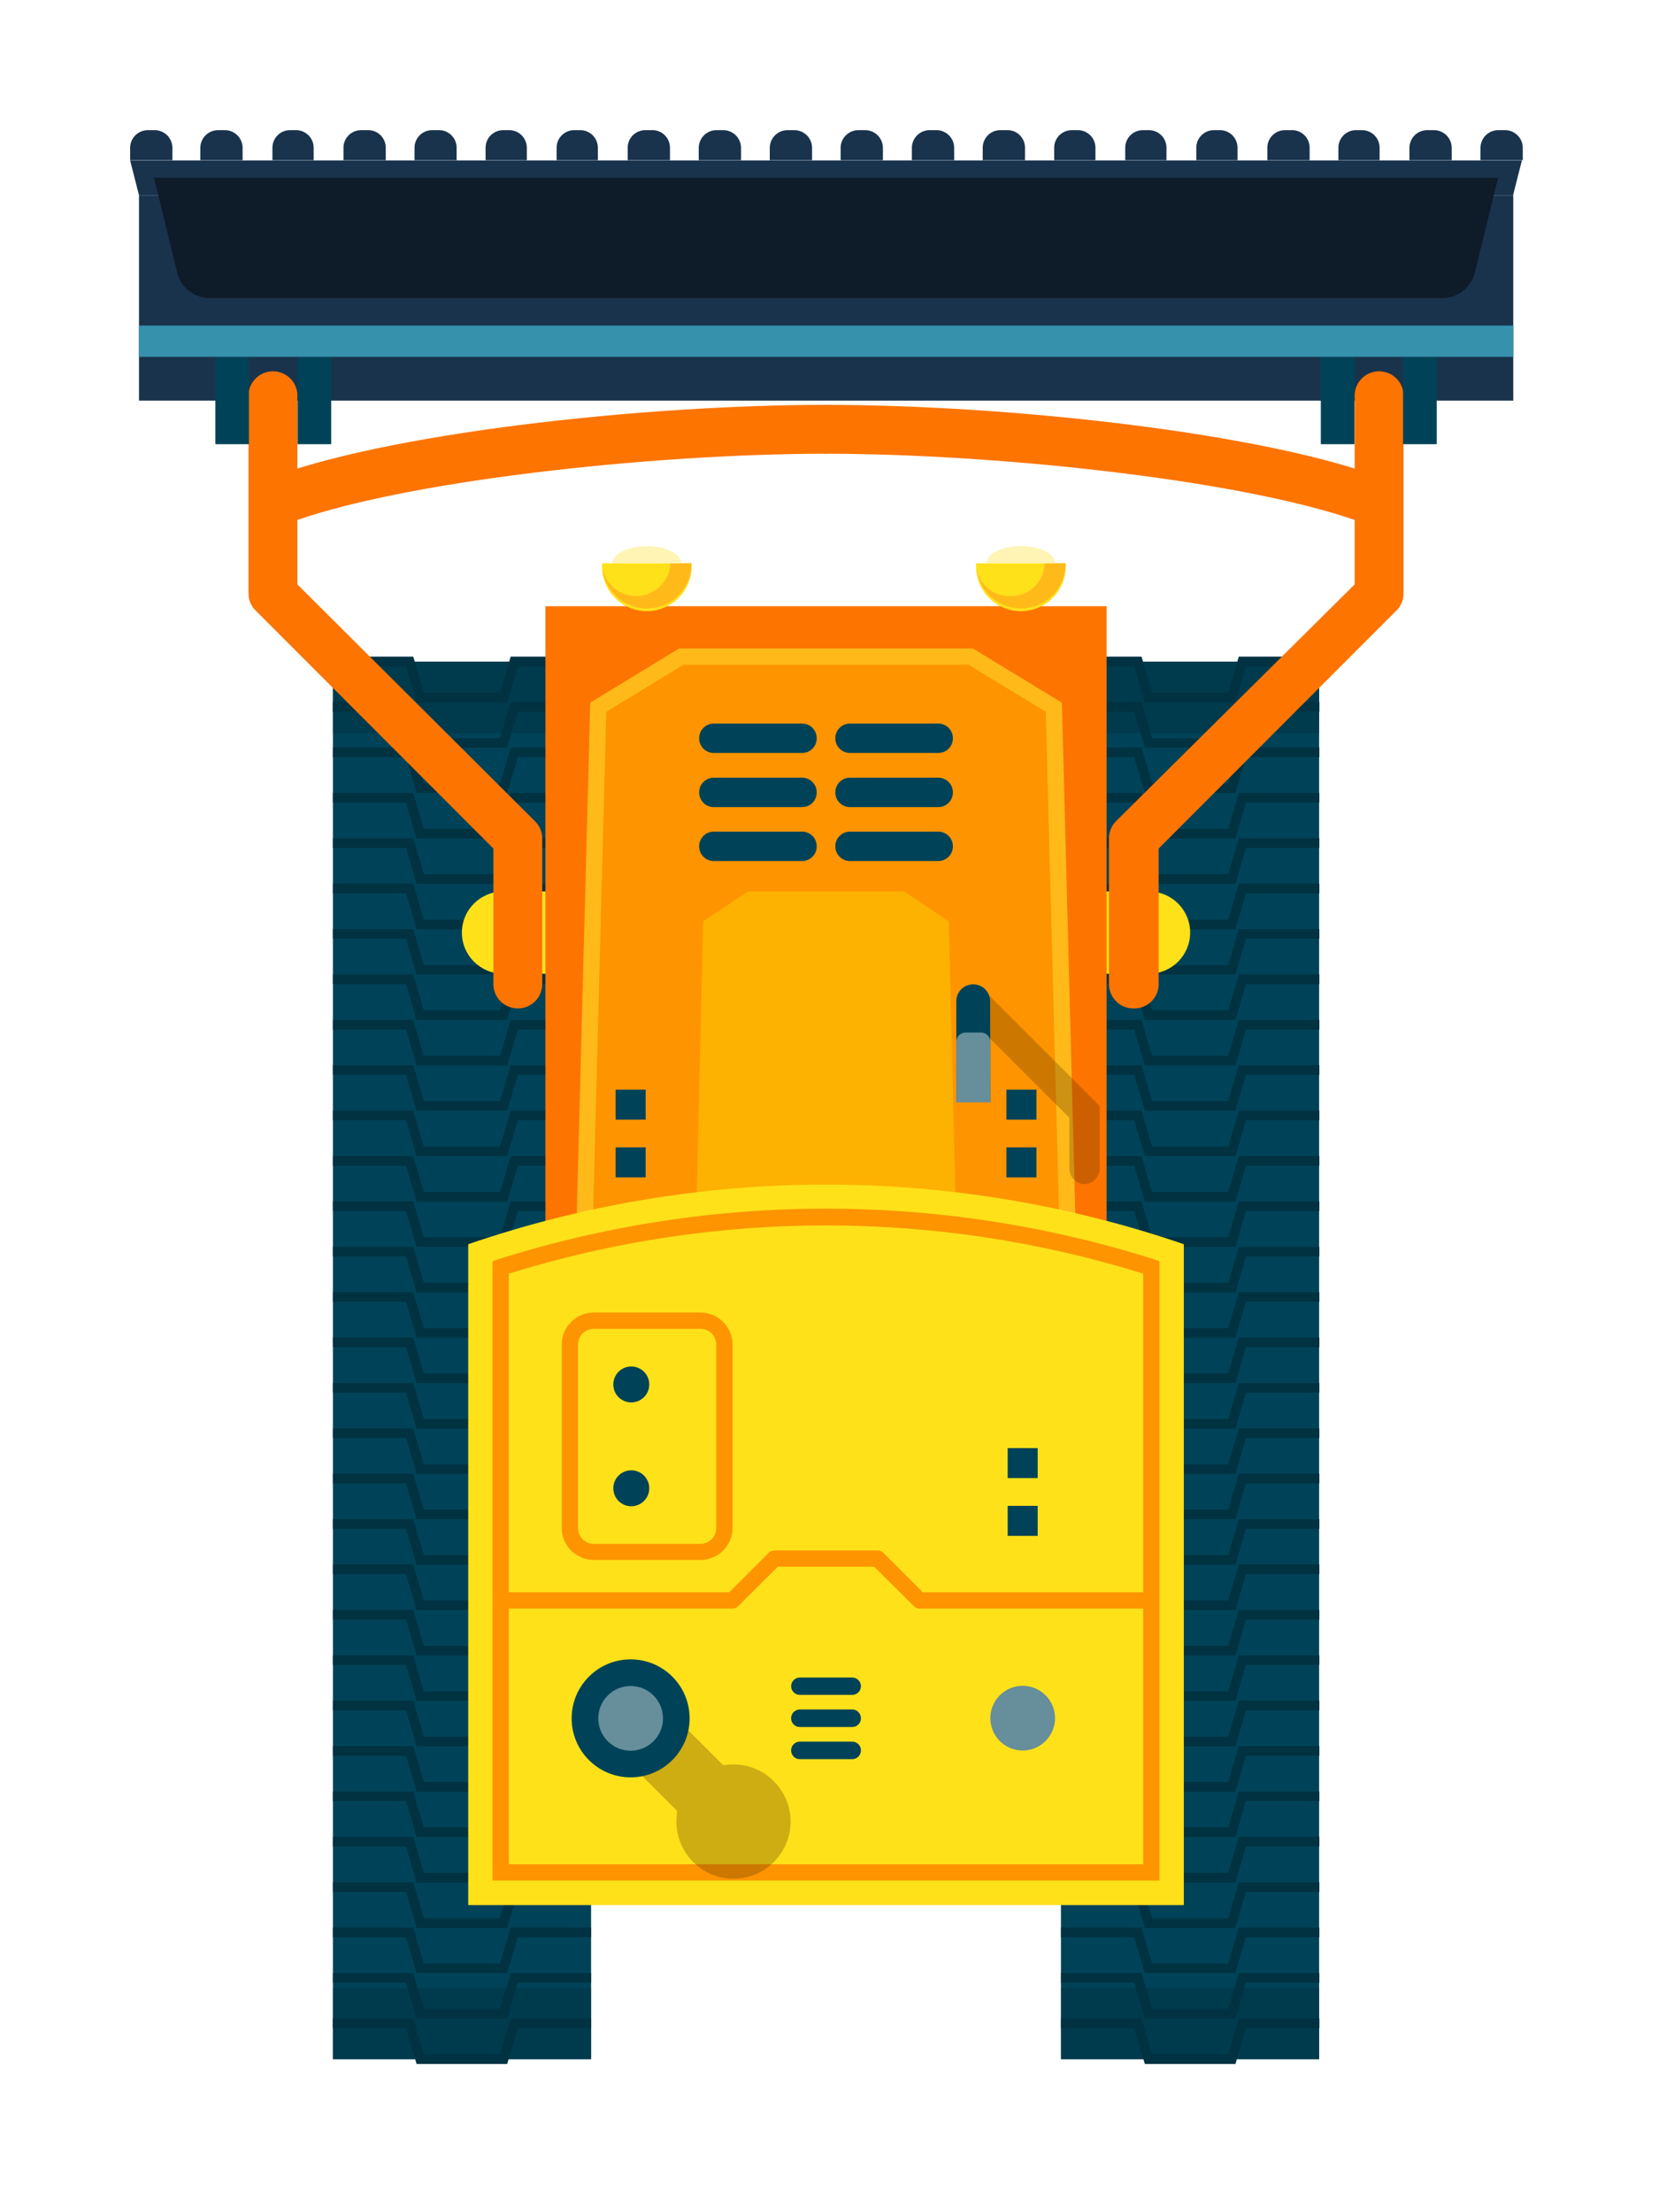
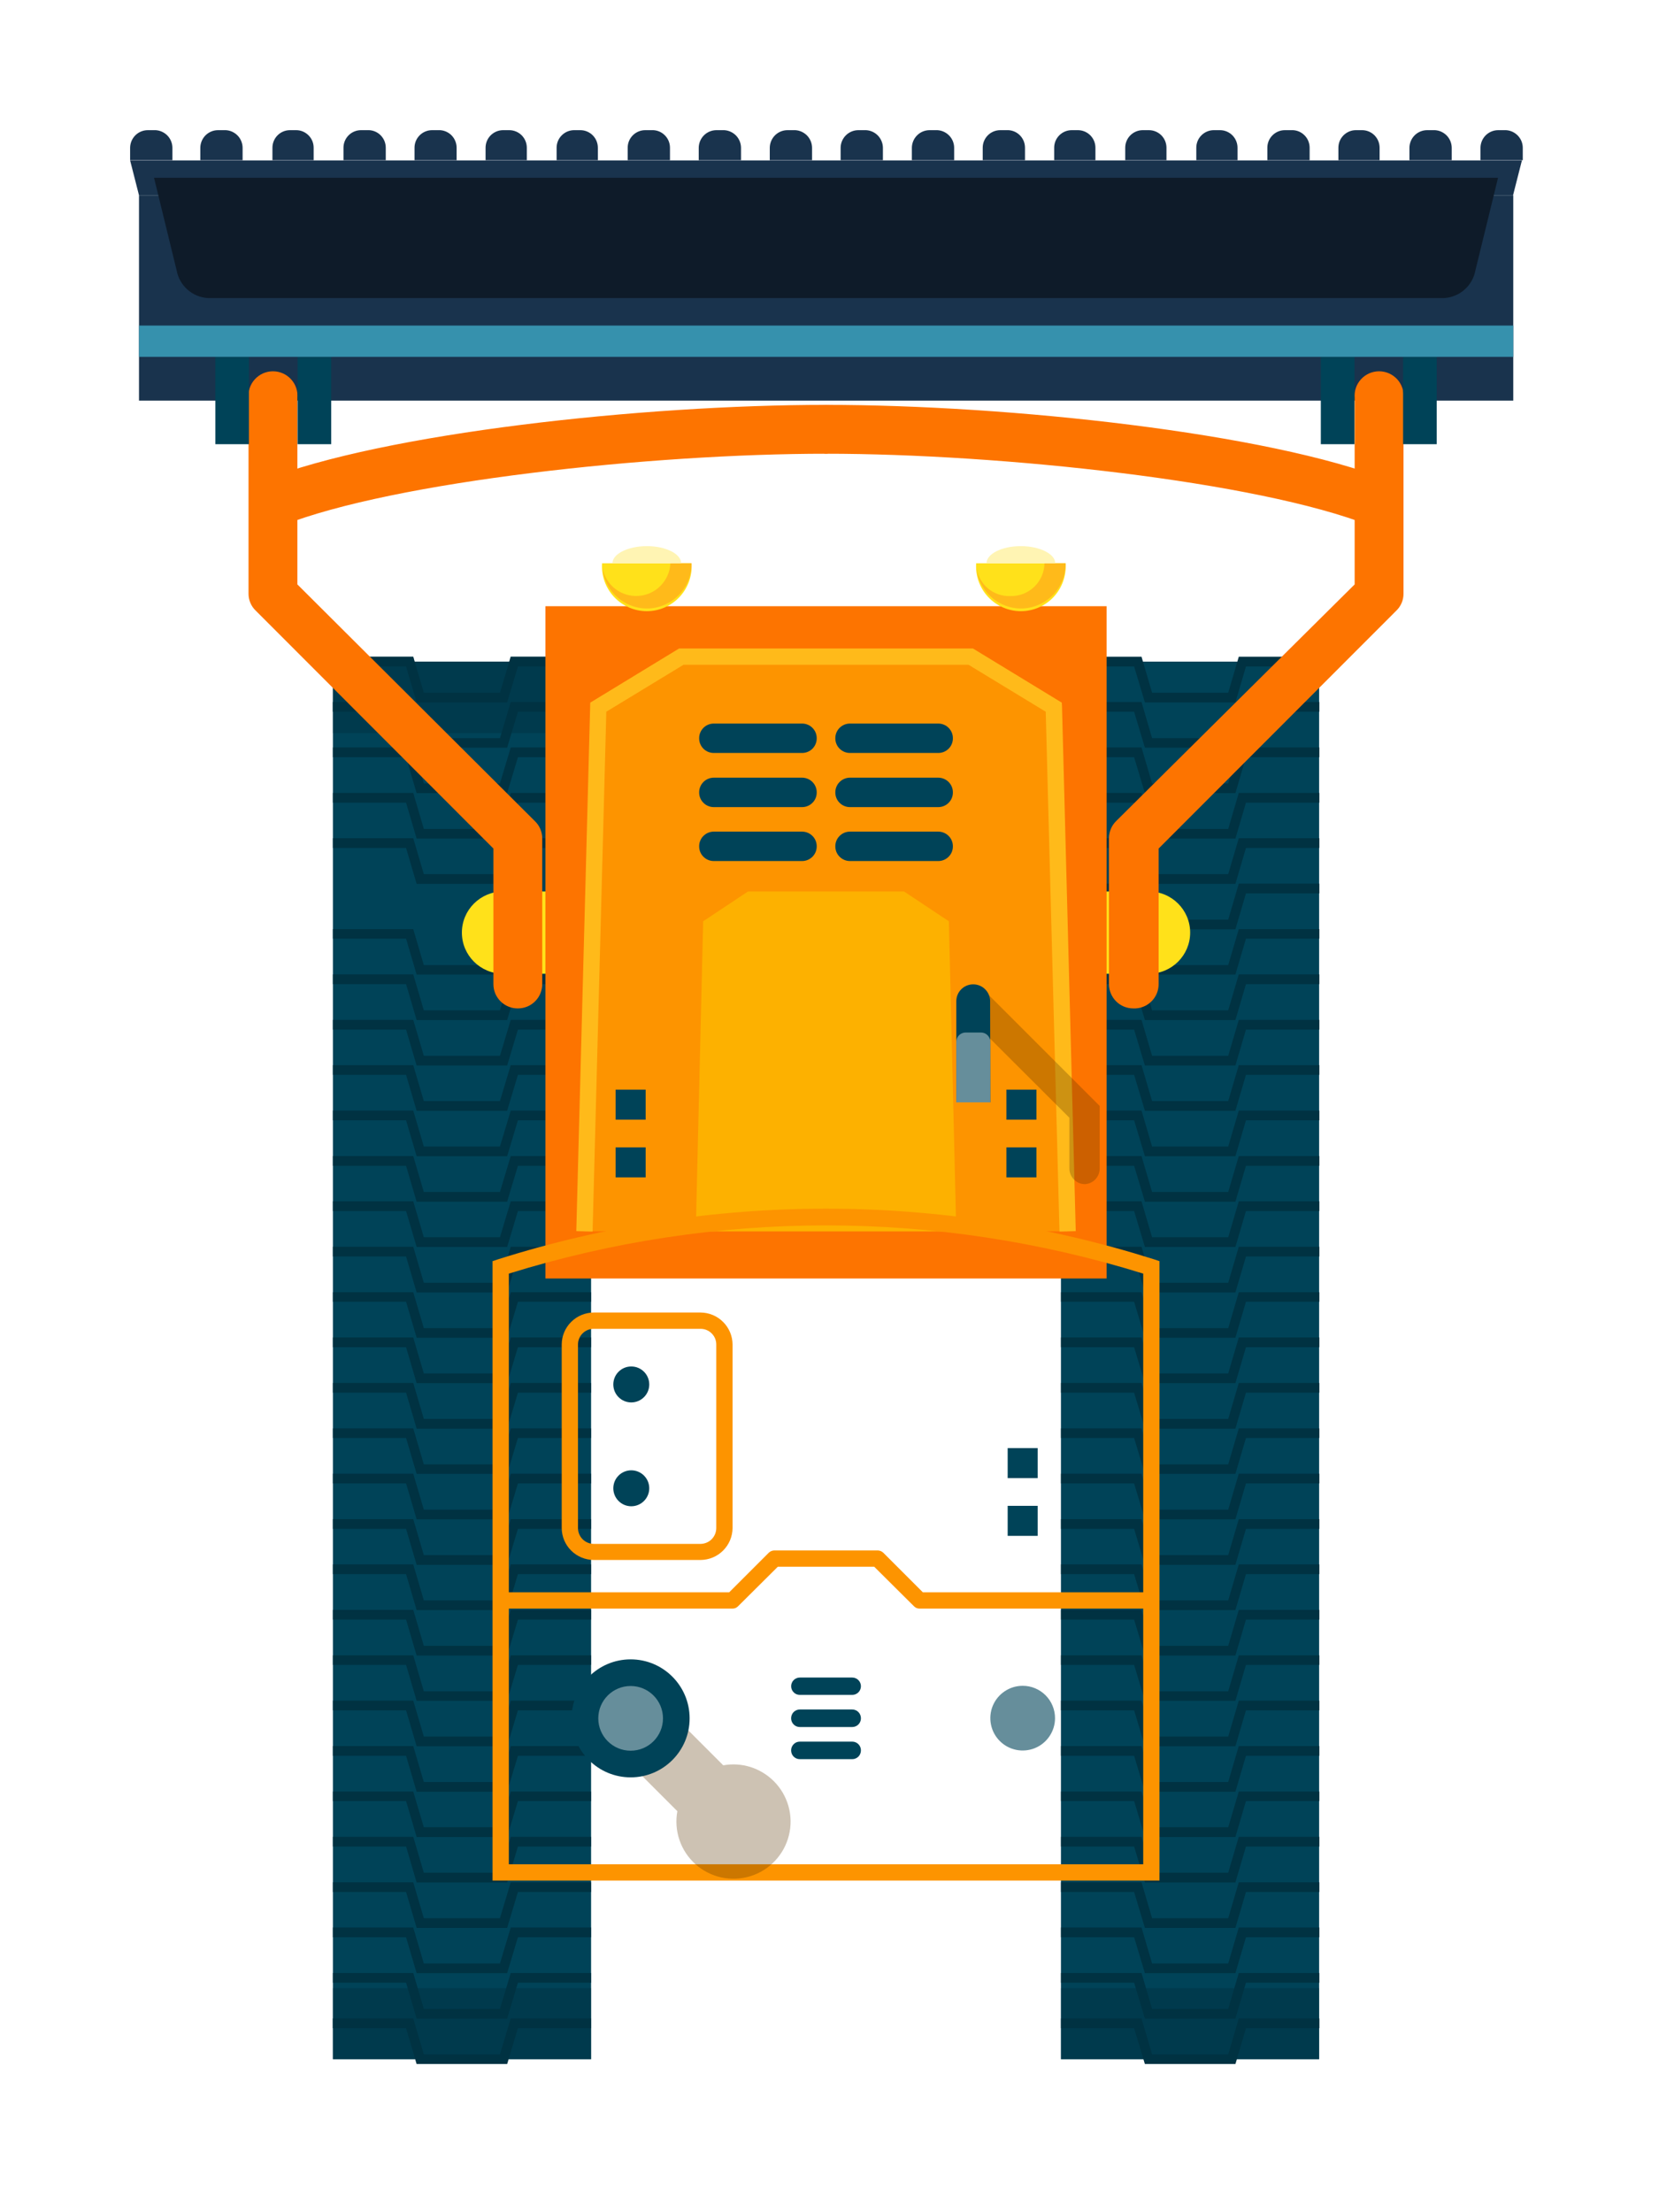
<svg xmlns="http://www.w3.org/2000/svg" width="51" height="68" viewBox="0 0 51 68" fill="none">
  <g filter="url(#filter0_d_30_4234)">
    <path d="M15.171 18.337H7.234V61.298H15.171V18.337Z" fill="#004358" />
    <path d="M12.59 19.591H9.808L9.483 18.486H7.234V18.187H9.704L10.029 19.292H12.369L12.701 18.187H15.171V18.486H12.922L12.59 19.591Z" fill="#003242" />
    <path d="M12.59 20.983H9.808L9.483 19.877H7.234V19.578H9.704L10.029 20.69H12.369L12.701 19.578H15.171V19.877H12.922L12.59 20.983Z" fill="#003242" />
    <path d="M12.59 22.38H9.808L9.483 21.275H7.234V20.976H9.704L10.029 22.081H12.369L12.701 20.976H15.171V21.275H12.922L12.59 22.38Z" fill="#003242" />
    <path d="M12.59 23.778H9.808L9.483 22.673H7.234V22.373H9.704L10.029 23.479H12.369L12.701 22.373H15.171V22.673H12.922L12.59 23.778Z" fill="#003242" />
    <path d="M12.59 25.169H9.808L9.483 24.064H7.234V23.765H9.704L10.029 24.87H12.369L12.701 23.765H15.171V24.064H12.922L12.59 25.169Z" fill="#003242" />
-     <path d="M12.59 26.567H9.808L9.483 25.461H7.234V25.162H9.704L10.029 26.267H12.369L12.701 25.162H15.171V25.461H12.922L12.59 26.567Z" fill="#003242" />
    <path d="M12.59 27.957H9.808L9.483 26.852H7.234V26.56H9.704L10.029 27.665H12.369L12.701 26.56H15.171V26.852H12.922L12.59 27.957Z" fill="#003242" />
    <path d="M12.59 29.355H9.808L9.483 28.25H7.234V27.951H9.704L10.029 29.056H12.369L12.701 27.951H15.171V28.25H12.922L12.59 29.355Z" fill="#003242" />
    <path d="M12.59 30.753H9.808L9.483 29.648H7.234V29.349H9.704L10.029 30.454H12.369L12.701 29.349H15.171V29.648H12.922L12.59 30.753Z" fill="#003242" />
    <path d="M12.59 32.144H9.808L9.483 31.039H7.234V30.74H9.704L10.029 31.845H12.369L12.701 30.74H15.171V31.039H12.922L12.59 32.144Z" fill="#003242" />
    <path d="M12.59 33.541H9.808L9.483 32.436H7.234V32.137H9.704L10.029 33.242H12.369L12.701 32.137H15.171V32.436H12.922L12.59 33.541Z" fill="#003242" />
    <path d="M12.59 34.939H9.808L9.483 33.834H7.234V33.535H9.704L10.029 34.64H12.369L12.701 33.535H15.171V33.834H12.922L12.59 34.939Z" fill="#003242" />
    <path d="M12.59 36.33H9.808L9.483 35.225H7.234V34.926H9.704L10.029 36.031H12.369L12.701 34.926H15.171V35.225H12.922L12.59 36.33Z" fill="#003242" />
    <path d="M12.59 37.728H9.808L9.483 36.623H7.234V36.324H9.704L10.029 37.429H12.369L12.701 36.324H15.171V36.623H12.922L12.59 37.728Z" fill="#003242" />
    <path d="M12.59 39.119H9.808L9.483 38.014H7.234V37.721H9.704L10.029 38.826H12.369L12.701 37.721H15.171V38.014H12.922L12.59 39.119Z" fill="#003242" />
    <path d="M12.59 40.516H9.808L9.483 39.411H7.234V39.112H9.704L10.029 40.217H12.369L12.701 39.112H15.171V39.411H12.922L12.59 40.516Z" fill="#003242" />
    <path d="M12.59 41.914H9.808L9.483 40.809H7.234V40.51H9.704L10.029 41.615H12.369L12.701 40.51H15.171V40.809H12.922L12.59 41.914Z" fill="#003242" />
    <path d="M12.59 43.305H9.808L9.483 42.2H7.234V41.907H9.704L10.029 43.013H12.369L12.701 41.907H15.171V42.2H12.922L12.59 43.305Z" fill="#003242" />
    <path d="M12.59 44.703H9.808L9.483 43.598H7.234V43.299H9.704L10.029 44.404H12.369L12.701 43.299H15.171V43.598H12.922L12.59 44.703Z" fill="#003242" />
    <path d="M12.59 46.1H9.808L9.483 44.995H7.234V44.696H9.704L10.029 45.801H12.369L12.701 44.696H15.171V44.995H12.922L12.59 46.1Z" fill="#003242" />
    <path d="M12.59 47.492H9.808L9.483 46.386H7.234V46.087H9.704L10.029 47.193H12.369L12.701 46.087H15.171V46.386H12.922L12.59 47.492Z" fill="#003242" />
    <path d="M12.59 48.889H9.808L9.483 47.784H7.234V47.485H9.704L10.029 48.59H12.369L12.701 47.485H15.171V47.784H12.922L12.59 48.889Z" fill="#003242" />
    <path d="M12.59 50.28H9.808L9.483 49.175H7.234V48.883H9.704L10.029 49.988H12.369L12.701 48.883H15.171V49.175H12.922L12.59 50.28Z" fill="#003242" />
    <path d="M12.59 51.678H9.808L9.483 50.573H7.234V50.274H9.704L10.029 51.379H12.369L12.701 50.274H15.171V50.573H12.922L12.59 51.678Z" fill="#003242" />
    <path d="M12.59 53.075H9.808L9.483 51.97H7.234V51.671H9.704L10.029 52.776H12.369L12.701 51.671H15.171V51.97H12.922L12.59 53.075Z" fill="#003242" />
    <path d="M12.59 54.467H9.808L9.483 53.361H7.234V53.069H9.704L10.029 54.167H12.369L12.701 53.069H15.171V53.361H12.922L12.59 54.467Z" fill="#003242" />
    <path d="M12.59 55.864H9.808L9.483 54.759H7.234V54.46H9.704L10.029 55.565H12.369L12.701 54.46H15.171V54.759H12.922L12.59 55.864Z" fill="#003242" />
    <path d="M12.59 57.262H9.808L9.483 56.157H7.234V55.858H9.704L10.029 56.963H12.369L12.701 55.858H15.171V56.157H12.922L12.59 57.262Z" fill="#003242" />
    <path d="M12.59 58.653H9.808L9.483 57.548H7.234V57.249H9.704L10.029 58.354H12.369L12.701 57.249H15.171V57.548H12.922L12.59 58.653Z" fill="#003242" />
    <path d="M12.59 60.05H9.808L9.483 58.945H7.234V58.646H9.704L10.029 59.751H12.369L12.701 58.646H15.171V58.945H12.922L12.59 60.05Z" fill="#003242" />
    <path d="M12.59 61.442H9.808L9.483 60.343H7.234V60.044H9.704L10.029 61.149H12.369L12.701 60.044H15.171V60.343H12.922L12.59 61.442Z" fill="#003242" />
    <path d="M37.552 18.337H29.615V61.298H37.552V18.337Z" fill="#004358" />
    <path d="M34.978 19.591H32.196L31.864 18.486H29.615V18.187H32.092L32.417 19.292H34.757L35.082 18.187H37.559V18.486H35.303L34.978 19.591Z" fill="#003242" />
    <path d="M34.978 20.983H32.196L31.864 19.877H29.615V19.578H32.092L32.417 20.69H34.757L35.082 19.578H37.559V19.877H35.303L34.978 20.983Z" fill="#003242" />
    <path d="M34.978 22.38H32.196L31.864 21.275H29.615V20.976H32.092L32.417 22.081H34.757L35.082 20.976H37.559V21.275H35.303L34.978 22.38Z" fill="#003242" />
    <path d="M34.978 23.778H32.196L31.864 22.673H29.615V22.373H32.092L32.417 23.479H34.757L35.082 22.373H37.559V22.673H35.303L34.978 23.778Z" fill="#003242" />
    <path d="M34.978 25.169H32.196L31.864 24.064H29.615V23.765H32.092L32.417 24.87H34.757L35.082 23.765H37.559V24.064H35.303L34.978 25.169Z" fill="#003242" />
    <path d="M34.978 26.567H32.196L31.864 25.461H29.615V25.162H32.092L32.417 26.267H34.757L35.082 25.162H37.559V25.461H35.303L34.978 26.567Z" fill="#003242" />
    <path d="M34.978 27.957H32.196L31.864 26.852H29.615V26.56H32.092L32.417 27.665H34.757L35.082 26.56H37.559V26.852H35.303L34.978 27.957Z" fill="#003242" />
    <path d="M34.978 29.355H32.196L31.864 28.25H29.615V27.951H32.092L32.417 29.056H34.757L35.082 27.951H37.559V28.25H35.303L34.978 29.355Z" fill="#003242" />
    <path d="M34.978 30.753H32.196L31.864 29.648H29.615V29.349H32.092L32.417 30.454H34.757L35.082 29.349H37.559V29.648H35.303L34.978 30.753Z" fill="#003242" />
    <path d="M34.978 32.144H32.196L31.864 31.039H29.615V30.74H32.092L32.417 31.845H34.757L35.082 30.74H37.559V31.039H35.303L34.978 32.144Z" fill="#003242" />
    <path d="M34.978 33.541H32.196L31.864 32.436H29.615V32.137H32.092L32.417 33.242H34.757L35.082 32.137H37.559V32.436H35.303L34.978 33.541Z" fill="#003242" />
    <path d="M34.978 34.939H32.196L31.864 33.834H29.615V33.535H32.092L32.417 34.64H34.757L35.082 33.535H37.559V33.834H35.303L34.978 34.939Z" fill="#003242" />
    <path d="M34.978 36.33H32.196L31.864 35.225H29.615V34.926H32.092L32.417 36.031H34.757L35.082 34.926H37.559V35.225H35.303L34.978 36.33Z" fill="#003242" />
    <path d="M34.978 37.728H32.196L31.864 36.623H29.615V36.324H32.092L32.417 37.429H34.757L35.082 36.324H37.559V36.623H35.303L34.978 37.728Z" fill="#003242" />
    <path d="M34.978 39.119H32.196L31.864 38.014H29.615V37.721H32.092L32.417 38.826H34.757L35.082 37.721H37.559V38.014H35.303L34.978 39.119Z" fill="#003242" />
    <path d="M34.978 40.516H32.196L31.864 39.411H29.615V39.112H32.092L32.417 40.217H34.757L35.082 39.112H37.559V39.411H35.303L34.978 40.516Z" fill="#003242" />
    <path d="M34.978 41.914H32.196L31.864 40.809H29.615V40.51H32.092L32.417 41.615H34.757L35.082 40.51H37.559V40.809H35.303L34.978 41.914Z" fill="#003242" />
    <path d="M34.978 43.305H32.196L31.864 42.2H29.615V41.907H32.092L32.417 43.013H34.757L35.082 41.907H37.559V42.2H35.303L34.978 43.305Z" fill="#003242" />
    <path d="M34.978 44.703H32.196L31.864 43.598H29.615V43.299H32.092L32.417 44.404H34.757L35.082 43.299H37.559V43.598H35.303L34.978 44.703Z" fill="#003242" />
    <path d="M34.978 46.1H32.196L31.864 44.995H29.615V44.696H32.092L32.417 45.801H34.757L35.082 44.696H37.559V44.995H35.303L34.978 46.1Z" fill="#003242" />
    <path d="M34.978 47.492H32.196L31.864 46.386H29.615V46.087H32.092L32.417 47.193H34.757L35.082 46.087H37.559V46.386H35.303L34.978 47.492Z" fill="#003242" />
    <path d="M34.978 48.889H32.196L31.864 47.784H29.615V47.485H32.092L32.417 48.59H34.757L35.082 47.485H37.559V47.784H35.303L34.978 48.889Z" fill="#003242" />
    <path d="M34.978 50.28H32.196L31.864 49.175H29.615V48.883H32.092L32.417 49.988H34.757L35.082 48.883H37.559V49.175H35.303L34.978 50.28Z" fill="#003242" />
    <path d="M34.978 51.678H32.196L31.864 50.573H29.615V50.274H32.092L32.417 51.379H34.757L35.082 50.274H37.559V50.573H35.303L34.978 51.678Z" fill="#003242" />
    <path d="M34.978 53.075H32.196L31.864 51.97H29.615V51.671H32.092L32.417 52.776H34.757L35.082 51.671H37.559V51.97H35.303L34.978 53.075Z" fill="#003242" />
    <path d="M34.978 54.467H32.196L31.864 53.361H29.615V53.069H32.092L32.417 54.167H34.757L35.082 53.069H37.559V53.361H35.303L34.978 54.467Z" fill="#003242" />
    <path d="M34.978 55.864H32.196L31.864 54.759H29.615V54.46H32.092L32.417 55.565H34.757L35.082 54.46H37.559V54.759H35.303L34.978 55.864Z" fill="#003242" />
    <path d="M34.978 57.262H32.196L31.864 56.157H29.615V55.858H32.092L32.417 56.963H34.757L35.082 55.858H37.559V56.157H35.303L34.978 57.262Z" fill="#003242" />
    <path d="M34.978 58.653H32.196L31.864 57.548H29.615V57.249H32.092L32.417 58.354H34.757L35.082 57.249H37.559V57.548H35.303L34.978 58.653Z" fill="#003242" />
    <path d="M34.978 60.05H32.196L31.864 58.945H29.615V58.646H32.092L32.417 59.751H34.757L35.082 58.646H37.559V58.945H35.303L34.978 60.05Z" fill="#003242" />
    <path d="M34.978 61.442H32.196L31.864 60.343H29.615V60.044H32.092L32.417 61.149H34.757L35.082 60.044H37.559V60.343H35.303L34.978 61.442Z" fill="#003242" />
    <g style="mix-blend-mode:multiply" opacity="0.5">
-       <path d="M37.552 20.534V19.877H37.559V19.578H37.552V18.486H37.559V18.187H35.082L35.043 18.337H32.131L32.092 18.187H29.615V18.337V20.534H37.552Z" fill="#003242" />
-     </g>
+       </g>
    <g style="mix-blend-mode:multiply" opacity="0.5">
      <path d="M37.552 59.114H29.615V61.292H32.15L32.196 61.441H34.978L35.023 61.292H37.552V60.343H37.559V60.044H37.552V59.114Z" fill="#003242" />
    </g>
    <g style="mix-blend-mode:multiply" opacity="0.5">
      <path d="M7.234 20.534V19.877H7.227V19.578H7.234V18.486H7.227V18.187H9.704L9.743 18.337H12.655L12.694 18.187H15.171V18.337V20.534H7.234Z" fill="#003242" />
    </g>
    <g style="mix-blend-mode:multiply" opacity="0.5">
      <path d="M7.234 59.114H15.171V61.292H12.636L12.59 61.441H9.808L9.763 61.292H7.234V60.343H7.227V60.044H7.234V59.114Z" fill="#003242" />
    </g>
    <path d="M32.319 25.403H12.467C11.767 25.403 11.199 25.969 11.199 26.667C11.199 27.366 11.767 27.931 12.467 27.931H32.319C33.019 27.931 33.587 27.366 33.587 26.667C33.587 25.969 33.019 25.403 32.319 25.403Z" fill="#FFE11A" />
    <path d="M31.019 16.634H13.767V37.299H31.019V16.634Z" fill="#FD7400" />
    <path d="M29.823 35.849L29.394 19.734L26.846 18.187H22.393H17.94L15.392 19.734L14.963 35.849H29.823Z" fill="#FD9400" />
    <path d="M26.397 35.849L26.17 26.319L24.792 25.403H22.393H19.994L18.616 26.319L18.389 35.849H26.397Z" fill="#FDB100" />
    <path d="M15.217 35.855L14.716 35.843L15.145 19.598L17.875 17.934H26.911L29.641 19.598L29.648 19.728L30.07 35.843L29.57 35.855L29.147 19.877L26.774 18.434H18.012L15.639 19.877L15.217 35.855Z" fill="#FFBA1A" />
-     <path d="M33.392 56.559H11.394V36.245C18.523 33.801 26.263 33.801 33.392 36.245V56.559Z" fill="#FFE11A" />
    <path d="M32.644 55.806H12.142V36.766L12.317 36.707C18.875 34.634 25.912 34.634 32.469 36.707L32.644 36.766V55.806ZM12.642 55.305H32.144V37.149C25.794 35.173 18.993 35.173 12.642 37.149V55.305Z" fill="#FD9400" />
    <path d="M18.259 15.314C18.272 15.502 18.246 15.692 18.183 15.87C18.119 16.048 18.02 16.211 17.891 16.349C17.762 16.487 17.606 16.597 17.433 16.672C17.26 16.748 17.073 16.787 16.884 16.787C16.695 16.787 16.508 16.748 16.335 16.672C16.162 16.597 16.006 16.487 15.877 16.349C15.748 16.211 15.649 16.048 15.585 15.87C15.522 15.692 15.496 15.502 15.509 15.314H18.259Z" fill="#FFE11A" />
    <path d="M17.609 15.314C17.597 15.572 17.491 15.817 17.311 16.002C17.131 16.187 16.89 16.299 16.632 16.317C16.375 16.336 16.119 16.259 15.915 16.102C15.71 15.944 15.57 15.717 15.522 15.463C15.556 15.816 15.725 16.141 15.993 16.372C16.262 16.602 16.609 16.72 16.962 16.701C17.315 16.681 17.648 16.526 17.889 16.268C18.131 16.009 18.263 15.668 18.259 15.314H17.609Z" fill="#FFBA1A" />
    <path d="M17.94 15.314C17.94 15.028 17.472 14.787 16.887 14.787C16.302 14.787 15.828 15.028 15.828 15.314H17.94Z" fill="#FFF4B3" />
    <path d="M29.758 15.314C29.771 15.502 29.745 15.692 29.682 15.87C29.619 16.048 29.52 16.211 29.391 16.349C29.262 16.487 29.106 16.597 28.933 16.672C28.759 16.748 28.572 16.787 28.383 16.787C28.194 16.787 28.008 16.748 27.834 16.672C27.661 16.597 27.505 16.487 27.376 16.349C27.247 16.211 27.148 16.048 27.085 15.87C27.021 15.692 26.995 15.502 27.009 15.314H29.758Z" fill="#FFE11A" />
    <path d="M29.108 15.314C29.107 15.45 29.078 15.584 29.024 15.708C28.97 15.833 28.891 15.945 28.793 16.039C28.695 16.133 28.579 16.206 28.453 16.255C28.326 16.303 28.191 16.326 28.055 16.322C27.807 16.331 27.565 16.248 27.374 16.09C27.184 15.932 27.058 15.709 27.021 15.463C27.056 15.816 27.224 16.141 27.493 16.372C27.761 16.602 28.108 16.72 28.462 16.701C28.815 16.681 29.147 16.526 29.389 16.268C29.63 16.009 29.763 15.668 29.758 15.314H29.108Z" fill="#FFBA1A" />
    <path d="M29.44 15.314C29.44 15.028 28.965 14.787 28.38 14.787C27.795 14.787 27.327 15.028 27.327 15.314H29.44Z" fill="#FFF4B3" />
    <path d="M23.128 23.563H25.845C25.904 23.563 25.963 23.575 26.018 23.598C26.073 23.621 26.123 23.655 26.164 23.697C26.206 23.739 26.239 23.79 26.261 23.845C26.283 23.9 26.294 23.959 26.293 24.018C26.293 24.137 26.246 24.251 26.162 24.335C26.078 24.419 25.964 24.467 25.845 24.467H23.128C23.009 24.467 22.895 24.419 22.811 24.335C22.726 24.251 22.679 24.137 22.679 24.018C22.678 23.959 22.689 23.9 22.711 23.845C22.733 23.79 22.766 23.739 22.808 23.697C22.85 23.655 22.9 23.621 22.954 23.598C23.009 23.575 23.068 23.563 23.128 23.563Z" fill="#004358" />
    <path d="M18.941 23.563H21.659C21.718 23.563 21.777 23.575 21.832 23.598C21.887 23.621 21.936 23.655 21.978 23.697C22.02 23.739 22.053 23.79 22.075 23.845C22.097 23.9 22.108 23.959 22.107 24.018C22.107 24.137 22.06 24.251 21.976 24.335C21.892 24.419 21.777 24.467 21.659 24.467H18.941C18.822 24.467 18.708 24.419 18.624 24.335C18.54 24.251 18.493 24.137 18.493 24.018C18.492 23.959 18.503 23.9 18.525 23.845C18.547 23.79 18.58 23.739 18.622 23.697C18.664 23.655 18.713 23.621 18.768 23.598C18.823 23.575 18.882 23.563 18.941 23.563Z" fill="#004358" />
    <path d="M23.128 21.905H25.845C25.964 21.905 26.078 21.953 26.162 22.037C26.246 22.121 26.293 22.235 26.293 22.354C26.294 22.413 26.283 22.473 26.261 22.528C26.239 22.583 26.206 22.633 26.164 22.675C26.123 22.718 26.073 22.751 26.018 22.774C25.963 22.797 25.904 22.809 25.845 22.809H23.128C23.068 22.809 23.009 22.797 22.954 22.774C22.9 22.751 22.85 22.718 22.808 22.675C22.766 22.633 22.733 22.583 22.711 22.528C22.689 22.473 22.678 22.413 22.679 22.354C22.679 22.235 22.726 22.121 22.811 22.037C22.895 21.953 23.009 21.905 23.128 21.905Z" fill="#004358" />
    <path d="M18.941 21.905H21.659C21.777 21.905 21.892 21.953 21.976 22.037C22.06 22.121 22.107 22.235 22.107 22.354C22.108 22.413 22.097 22.473 22.075 22.528C22.053 22.583 22.02 22.633 21.978 22.675C21.936 22.718 21.887 22.751 21.832 22.774C21.777 22.797 21.718 22.809 21.659 22.809H18.941C18.882 22.809 18.823 22.797 18.768 22.774C18.713 22.751 18.664 22.718 18.622 22.675C18.58 22.633 18.547 22.583 18.525 22.528C18.503 22.473 18.492 22.413 18.493 22.354C18.493 22.235 18.54 22.121 18.624 22.037C18.708 21.953 18.822 21.905 18.941 21.905Z" fill="#004358" />
    <path d="M23.128 20.241H25.845C25.904 20.241 25.963 20.253 26.018 20.276C26.073 20.299 26.123 20.333 26.164 20.375C26.206 20.418 26.239 20.468 26.261 20.523C26.283 20.578 26.294 20.637 26.293 20.697C26.293 20.815 26.246 20.93 26.162 21.014C26.078 21.098 25.964 21.145 25.845 21.145H23.128C23.009 21.145 22.895 21.098 22.811 21.014C22.726 20.93 22.679 20.815 22.679 20.697C22.678 20.637 22.689 20.578 22.711 20.523C22.733 20.468 22.766 20.418 22.808 20.375C22.85 20.333 22.9 20.299 22.954 20.276C23.009 20.253 23.068 20.241 23.128 20.241Z" fill="#004358" />
    <path d="M18.941 20.241H21.659C21.718 20.241 21.777 20.253 21.832 20.276C21.887 20.299 21.936 20.333 21.978 20.375C22.02 20.418 22.053 20.468 22.075 20.523C22.097 20.578 22.108 20.637 22.107 20.697C22.107 20.815 22.06 20.93 21.976 21.014C21.892 21.098 21.777 21.145 21.659 21.145H18.941C18.822 21.145 18.708 21.098 18.624 21.014C18.54 20.93 18.493 20.815 18.493 20.697C18.492 20.637 18.503 20.578 18.525 20.523C18.547 20.468 18.58 20.418 18.622 20.375C18.664 20.333 18.713 20.299 18.768 20.276C18.823 20.253 18.882 20.241 18.941 20.241Z" fill="#004358" />
    <g style="mix-blend-mode:multiply" opacity="0.3">
      <path d="M20.788 52.75C20.587 52.55 20.341 52.4 20.071 52.315C19.8 52.23 19.513 52.212 19.234 52.263L17.082 50.111L15.672 51.522L17.823 53.673C17.768 53.971 17.791 54.277 17.889 54.563C17.987 54.849 18.157 55.105 18.383 55.306C18.61 55.507 18.884 55.646 19.179 55.71C19.475 55.773 19.782 55.76 20.071 55.67C20.36 55.58 20.62 55.417 20.827 55.196C21.035 54.976 21.181 54.706 21.253 54.412C21.326 54.119 21.32 53.811 21.239 53.52C21.157 53.229 21.002 52.964 20.788 52.75Z" fill="#583200" />
    </g>
    <path d="M16.387 52.633C17.388 52.633 18.2 51.821 18.2 50.82C18.2 49.818 17.388 49.006 16.387 49.006C15.385 49.006 14.573 49.818 14.573 50.82C14.573 51.821 15.385 52.633 16.387 52.633Z" fill="#004358" />
    <path d="M16.387 51.814C16.936 51.814 17.381 51.369 17.381 50.82C17.381 50.27 16.936 49.825 16.387 49.825C15.837 49.825 15.392 50.27 15.392 50.82C15.392 51.369 15.837 51.814 16.387 51.814Z" fill="#668E9B" />
    <path d="M29.433 50.82C29.432 51.016 29.372 51.208 29.262 51.37C29.152 51.533 28.997 51.66 28.815 51.734C28.633 51.808 28.433 51.827 28.241 51.788C28.048 51.749 27.871 51.654 27.733 51.514C27.595 51.375 27.5 51.198 27.463 51.005C27.425 50.812 27.445 50.612 27.52 50.431C27.596 50.25 27.723 50.095 27.887 49.986C28.05 49.877 28.242 49.819 28.439 49.819C28.57 49.819 28.7 49.844 28.821 49.895C28.942 49.945 29.052 50.019 29.144 50.112C29.237 50.205 29.31 50.316 29.359 50.437C29.409 50.559 29.434 50.688 29.433 50.82Z" fill="#668E9B" />
    <g style="mix-blend-mode:multiply" opacity="0.3">
      <path d="M30.356 34.399C30.229 34.399 30.106 34.349 30.016 34.258C29.926 34.168 29.875 34.046 29.875 33.918V32.358L26.579 29.069C26.501 28.979 26.457 28.863 26.457 28.744C26.457 28.624 26.501 28.509 26.579 28.419C26.668 28.338 26.784 28.293 26.904 28.293C27.025 28.293 27.141 28.338 27.23 28.419L30.805 31.994V33.944C30.799 34.062 30.75 34.173 30.667 34.257C30.584 34.341 30.474 34.392 30.356 34.399Z" fill="#583200" />
    </g>
    <path d="M27.444 31.884H26.398V28.777C26.398 28.639 26.452 28.506 26.55 28.409C26.647 28.311 26.78 28.257 26.918 28.257C27.055 28.257 27.188 28.311 27.285 28.409C27.383 28.506 27.438 28.639 27.438 28.777L27.444 31.884Z" fill="#004358" />
    <path d="M26.398 30.024V31.884H27.444V30.024C27.444 29.949 27.414 29.876 27.36 29.822C27.307 29.769 27.234 29.738 27.158 29.738H26.683C26.608 29.738 26.535 29.769 26.481 29.822C26.428 29.876 26.398 29.949 26.398 30.024Z" fill="#668E9B" />
    <path d="M16.848 31.494H15.925V32.417H16.848V31.494Z" fill="#004358" />
    <path d="M16.848 33.268H15.925V34.191H16.848V33.268Z" fill="#004358" />
    <path d="M28.861 31.494H27.938V32.417H28.861V31.494Z" fill="#004358" />
    <path d="M28.861 33.268H27.938V34.191H28.861V33.268Z" fill="#004358" />
    <path d="M18.538 45.951H15.249C14.989 45.949 14.741 45.845 14.557 45.661C14.373 45.478 14.269 45.229 14.268 44.969V39.327C14.269 39.067 14.373 38.818 14.557 38.635C14.741 38.451 14.989 38.347 15.249 38.345H18.538C18.798 38.347 19.047 38.451 19.23 38.635C19.414 38.818 19.518 39.067 19.52 39.327V44.969C19.518 45.229 19.414 45.478 19.23 45.661C19.047 45.845 18.798 45.949 18.538 45.951ZM15.249 38.846C15.121 38.846 14.999 38.896 14.909 38.987C14.819 39.077 14.768 39.199 14.768 39.327V44.969C14.768 45.097 14.818 45.22 14.909 45.312C14.998 45.403 15.121 45.455 15.249 45.457H18.538C18.666 45.455 18.789 45.403 18.879 45.312C18.969 45.22 19.019 45.097 19.019 44.969V39.327C19.019 39.199 18.969 39.077 18.878 38.987C18.788 38.896 18.666 38.846 18.538 38.846H15.249Z" fill="#FD9400" />
    <path d="M16.406 41.108C16.711 41.108 16.959 40.861 16.959 40.556C16.959 40.25 16.711 40.003 16.406 40.003C16.101 40.003 15.854 40.25 15.854 40.556C15.854 40.861 16.101 41.108 16.406 41.108Z" fill="#004358" />
    <path d="M16.406 44.3C16.711 44.3 16.959 44.052 16.959 43.747C16.959 43.442 16.711 43.195 16.406 43.195C16.101 43.195 15.854 43.442 15.854 43.747C15.854 44.052 16.101 44.3 16.406 44.3Z" fill="#004358" />
    <path d="M32.417 47.446H25.266C25.233 47.446 25.201 47.439 25.17 47.426C25.14 47.412 25.113 47.392 25.091 47.368L23.875 46.159H20.911L19.695 47.368C19.673 47.392 19.646 47.412 19.616 47.426C19.586 47.439 19.553 47.446 19.52 47.446H12.369V46.945H19.416L20.631 45.73C20.679 45.684 20.741 45.658 20.807 45.658H23.979C24.045 45.658 24.108 45.684 24.155 45.73L25.37 46.945H32.417V47.446Z" fill="#FD9400" />
    <path d="M21.587 51.535H23.199C23.27 51.535 23.338 51.563 23.388 51.613C23.438 51.663 23.466 51.73 23.466 51.801C23.466 51.837 23.46 51.872 23.447 51.905C23.434 51.938 23.415 51.968 23.39 51.994C23.365 52.019 23.335 52.039 23.303 52.053C23.27 52.067 23.235 52.074 23.199 52.074H21.587C21.552 52.074 21.516 52.067 21.483 52.053C21.451 52.039 21.421 52.019 21.396 51.994C21.371 51.968 21.352 51.938 21.339 51.905C21.326 51.872 21.32 51.837 21.32 51.801C21.32 51.766 21.327 51.731 21.341 51.699C21.354 51.667 21.374 51.638 21.399 51.613C21.423 51.588 21.453 51.568 21.485 51.555C21.517 51.542 21.552 51.535 21.587 51.535Z" fill="#004358" />
    <path d="M21.587 50.547H23.199C23.235 50.547 23.27 50.554 23.303 50.568C23.335 50.581 23.365 50.602 23.39 50.627C23.415 50.652 23.434 50.683 23.447 50.716C23.46 50.749 23.466 50.784 23.466 50.82C23.466 50.89 23.438 50.958 23.388 51.008C23.338 51.058 23.27 51.086 23.199 51.086H21.587C21.552 51.086 21.517 51.079 21.485 51.066C21.453 51.053 21.423 51.033 21.399 51.008C21.374 50.983 21.354 50.954 21.341 50.922C21.327 50.889 21.32 50.855 21.32 50.82C21.32 50.784 21.326 50.749 21.339 50.716C21.352 50.683 21.371 50.652 21.396 50.627C21.421 50.602 21.451 50.581 21.483 50.568C21.516 50.554 21.552 50.547 21.587 50.547Z" fill="#004358" />
    <path d="M21.587 49.565H23.199C23.27 49.565 23.338 49.593 23.388 49.643C23.438 49.693 23.466 49.761 23.466 49.832C23.466 49.902 23.438 49.97 23.388 50.02C23.338 50.07 23.27 50.098 23.199 50.098H21.587C21.552 50.098 21.517 50.091 21.485 50.078C21.453 50.065 21.423 50.045 21.399 50.02C21.374 49.995 21.354 49.966 21.341 49.934C21.327 49.901 21.321 49.867 21.321 49.832C21.321 49.797 21.327 49.762 21.341 49.73C21.354 49.697 21.374 49.668 21.399 49.643C21.423 49.618 21.453 49.599 21.485 49.586C21.517 49.572 21.552 49.565 21.587 49.565Z" fill="#004358" />
    <path d="M28.9 42.512H27.977V43.435H28.9V42.512Z" fill="#004358" />
    <path d="M28.9 44.287H27.977V45.21H28.9V44.287Z" fill="#004358" />
    <path d="M43.52 4.003H1.273V10.315H43.52V4.003Z" fill="#19334D" />
    <path d="M43.513 4.003H1.273L1 2.931H43.786L43.513 4.003Z" fill="#19334D" />
    <path d="M43.052 3.464H1.735L2.43 6.311C2.472 6.54 2.59 6.749 2.764 6.903C2.938 7.057 3.16 7.149 3.392 7.162H41.394C41.627 7.149 41.848 7.057 42.022 6.903C42.197 6.749 42.314 6.54 42.356 6.311L43.052 3.464Z" fill="#0E1B29" />
    <path d="M12.922 28.997C12.823 28.998 12.725 28.98 12.634 28.942C12.542 28.905 12.459 28.85 12.389 28.781C12.319 28.711 12.263 28.629 12.225 28.538C12.187 28.446 12.168 28.349 12.168 28.25V24.083L4.861 16.77C4.79 16.702 4.734 16.62 4.696 16.53C4.658 16.439 4.639 16.342 4.64 16.244V10.237C4.63 10.133 4.643 10.027 4.676 9.928C4.709 9.828 4.763 9.737 4.834 9.659C4.904 9.582 4.99 9.52 5.086 9.477C5.182 9.435 5.286 9.413 5.391 9.413C5.496 9.413 5.6 9.435 5.696 9.477C5.792 9.52 5.878 9.582 5.948 9.659C6.019 9.737 6.073 9.828 6.106 9.928C6.139 10.027 6.152 10.133 6.142 10.237V15.964L13.448 23.245C13.518 23.313 13.574 23.395 13.612 23.486C13.65 23.576 13.669 23.673 13.669 23.771V28.25C13.669 28.448 13.591 28.638 13.45 28.779C13.31 28.919 13.12 28.997 12.922 28.997Z" fill="#FD7400" />
    <path d="M31.838 28.997C31.64 28.997 31.45 28.919 31.31 28.779C31.17 28.638 31.091 28.448 31.091 28.25V23.765C31.091 23.667 31.111 23.57 31.149 23.479C31.186 23.389 31.242 23.307 31.312 23.238L38.644 15.964V10.237C38.635 10.133 38.647 10.027 38.68 9.928C38.713 9.828 38.767 9.737 38.838 9.659C38.908 9.582 38.995 9.52 39.09 9.477C39.187 9.435 39.29 9.413 39.395 9.413C39.5 9.413 39.604 9.435 39.7 9.477C39.796 9.52 39.882 9.582 39.953 9.659C40.023 9.737 40.077 9.828 40.11 9.928C40.144 10.027 40.156 10.133 40.146 10.237V16.244C40.147 16.342 40.128 16.439 40.09 16.53C40.052 16.62 39.996 16.702 39.925 16.77L32.618 24.083V28.25C32.618 28.351 32.598 28.451 32.559 28.544C32.519 28.637 32.461 28.721 32.388 28.79C32.315 28.86 32.229 28.915 32.134 28.95C32.04 28.986 31.939 29.002 31.838 28.997Z" fill="#FD7400" />
    <path d="M4.653 8.969H3.62V11.654H4.653V8.969Z" fill="#004358" />
    <path d="M7.182 8.969H6.148V11.654H7.182V8.969Z" fill="#004358" />
    <path d="M41.166 8.969H40.133V11.654H41.166V8.969Z" fill="#004358" />
    <path d="M38.638 8.969H37.604V11.654H38.638V8.969Z" fill="#004358" />
    <path d="M43.52 8.007H1.273V8.969H43.52V8.007Z" fill="#3691AD" />
    <path d="M1.728 2.001H1.546C1.402 2.001 1.264 2.057 1.162 2.158C1.06 2.259 1.002 2.397 1 2.54V2.924H2.3V2.54C2.299 2.467 2.284 2.395 2.254 2.327C2.225 2.26 2.182 2.199 2.129 2.149C2.075 2.099 2.012 2.06 1.943 2.034C1.875 2.009 1.801 1.997 1.728 2.001Z" fill="#19334D" />
    <path d="M3.886 2.001H3.704C3.56 2.001 3.423 2.057 3.32 2.158C3.218 2.259 3.16 2.397 3.158 2.54V2.924H4.458V2.54C4.457 2.467 4.442 2.395 4.412 2.327C4.383 2.26 4.34 2.199 4.287 2.149C4.233 2.099 4.17 2.06 4.102 2.034C4.033 2.009 3.959 1.997 3.886 2.001Z" fill="#19334D" />
    <path d="M6.096 2.001H5.914C5.771 2.001 5.634 2.058 5.533 2.159C5.432 2.26 5.375 2.397 5.375 2.541V2.924H6.642V2.541C6.642 2.469 6.628 2.398 6.601 2.333C6.573 2.267 6.533 2.207 6.482 2.157C6.431 2.107 6.371 2.067 6.305 2.04C6.239 2.013 6.168 2 6.096 2.001Z" fill="#19334D" />
    <path d="M8.287 2.001H8.099C7.955 2.001 7.818 2.058 7.717 2.159C7.616 2.26 7.559 2.397 7.559 2.541V2.924H8.859V2.541C8.859 2.467 8.844 2.394 8.815 2.326C8.786 2.259 8.743 2.198 8.69 2.147C8.636 2.096 8.573 2.057 8.503 2.032C8.434 2.007 8.361 1.997 8.287 2.001Z" fill="#19334D" />
    <path d="M10.471 2.001H10.283C10.14 2.001 10.002 2.058 9.901 2.159C9.8 2.26 9.743 2.397 9.743 2.54V2.924H11.037V2.54C11.037 2.467 11.022 2.395 10.993 2.328C10.965 2.261 10.922 2.2 10.87 2.149C10.817 2.099 10.754 2.06 10.686 2.034C10.617 2.009 10.544 1.997 10.471 2.001Z" fill="#19334D" />
    <path d="M12.655 2.001H12.467C12.324 2.001 12.187 2.058 12.085 2.159C11.984 2.26 11.927 2.397 11.927 2.541V2.924H13.195V2.541C13.195 2.397 13.138 2.26 13.037 2.159C12.936 2.058 12.798 2.001 12.655 2.001Z" fill="#19334D" />
    <path d="M14.839 2.001H14.651C14.508 2.001 14.371 2.058 14.27 2.159C14.168 2.26 14.111 2.397 14.111 2.541V2.924H15.379V2.541C15.379 2.397 15.322 2.26 15.221 2.159C15.12 2.058 14.983 2.001 14.839 2.001Z" fill="#19334D" />
    <path d="M17.024 2.001H16.835C16.692 2.001 16.555 2.058 16.454 2.159C16.352 2.26 16.296 2.397 16.296 2.541V2.924H17.596V2.541C17.596 2.467 17.581 2.394 17.552 2.326C17.523 2.259 17.48 2.198 17.426 2.147C17.373 2.096 17.309 2.057 17.24 2.032C17.171 2.007 17.097 1.997 17.024 2.001Z" fill="#19334D" />
    <path d="M19.208 2.001H19.026C18.882 2.001 18.744 2.057 18.642 2.158C18.54 2.259 18.482 2.397 18.48 2.54V2.924H19.78V2.54C19.779 2.467 19.764 2.395 19.734 2.327C19.705 2.26 19.662 2.199 19.609 2.149C19.555 2.099 19.492 2.06 19.423 2.034C19.355 2.009 19.281 1.997 19.208 2.001Z" fill="#19334D" />
    <path d="M21.392 2.001H21.21C21.066 2.001 20.928 2.057 20.826 2.158C20.724 2.259 20.666 2.397 20.664 2.54V2.924H21.964V2.54C21.963 2.467 21.948 2.395 21.918 2.327C21.889 2.26 21.846 2.199 21.793 2.149C21.739 2.099 21.676 2.06 21.607 2.034C21.539 2.009 21.465 1.997 21.392 2.001Z" fill="#19334D" />
    <path d="M23.576 2.001H23.388C23.244 2.001 23.106 2.058 23.004 2.159C22.902 2.26 22.843 2.397 22.842 2.541V2.924H24.142V2.541C24.141 2.468 24.126 2.396 24.096 2.329C24.067 2.262 24.025 2.202 23.973 2.152C23.92 2.101 23.858 2.062 23.79 2.036C23.722 2.01 23.649 1.998 23.576 2.001Z" fill="#19334D" />
    <path d="M25.76 2.001H25.578C25.435 2.001 25.297 2.057 25.195 2.158C25.092 2.259 25.034 2.397 25.032 2.54V2.924H26.332V2.54C26.332 2.467 26.316 2.395 26.287 2.327C26.257 2.26 26.215 2.199 26.161 2.149C26.108 2.099 26.045 2.06 25.976 2.034C25.907 2.009 25.834 1.997 25.76 2.001Z" fill="#19334D" />
    <path d="M27.938 2.001H27.75C27.606 2.001 27.469 2.058 27.368 2.159C27.267 2.26 27.21 2.397 27.21 2.541V2.924H28.51V2.541C28.51 2.467 28.495 2.394 28.466 2.326C28.437 2.259 28.394 2.198 28.341 2.147C28.287 2.096 28.224 2.057 28.154 2.032C28.085 2.007 28.012 1.997 27.938 2.001Z" fill="#19334D" />
    <path d="M30.135 2.001H29.947C29.803 2.001 29.666 2.058 29.565 2.159C29.464 2.26 29.407 2.397 29.407 2.541V2.924H30.675V2.541C30.675 2.397 30.618 2.26 30.517 2.159C30.416 2.058 30.278 2.001 30.135 2.001Z" fill="#19334D" />
    <path d="M32.319 2.001H32.131C31.988 2.001 31.851 2.058 31.749 2.159C31.648 2.26 31.591 2.397 31.591 2.541V2.924H32.859V2.541C32.859 2.397 32.802 2.26 32.701 2.159C32.6 2.058 32.462 2.001 32.319 2.001Z" fill="#19334D" />
    <path d="M34.504 2.001H34.315C34.172 2.001 34.035 2.058 33.934 2.159C33.832 2.26 33.776 2.397 33.776 2.541V2.924H35.043V2.541C35.043 2.397 34.986 2.26 34.885 2.159C34.784 2.058 34.647 2.001 34.504 2.001Z" fill="#19334D" />
    <path d="M36.688 2.001H36.499C36.356 2.001 36.219 2.058 36.118 2.159C36.016 2.26 35.96 2.397 35.96 2.541V2.924H37.26V2.541C37.26 2.467 37.245 2.394 37.216 2.326C37.187 2.259 37.144 2.198 37.09 2.147C37.037 2.096 36.973 2.057 36.904 2.032C36.835 2.007 36.761 1.997 36.688 2.001Z" fill="#19334D" />
    <path d="M38.872 2.001H38.69C38.618 2 38.548 2.013 38.481 2.04C38.415 2.067 38.355 2.107 38.304 2.157C38.253 2.207 38.213 2.267 38.185 2.333C38.158 2.398 38.144 2.469 38.144 2.541V2.924H39.411V2.541C39.411 2.47 39.397 2.4 39.37 2.334C39.343 2.269 39.303 2.209 39.253 2.159C39.203 2.109 39.144 2.069 39.078 2.042C39.013 2.015 38.943 2.001 38.872 2.001Z" fill="#19334D" />
    <path d="M41.056 2.001H40.874C40.73 2.001 40.592 2.057 40.49 2.158C40.388 2.259 40.33 2.397 40.328 2.54V2.924H41.628V2.54C41.627 2.467 41.612 2.395 41.582 2.327C41.553 2.26 41.51 2.199 41.457 2.149C41.403 2.099 41.34 2.06 41.272 2.034C41.203 2.009 41.129 1.997 41.056 2.001Z" fill="#19334D" />
    <path d="M43.24 2.001H43.058C42.914 2.001 42.777 2.057 42.674 2.158C42.572 2.259 42.514 2.397 42.512 2.54V2.924H43.812V2.54C43.812 2.467 43.796 2.395 43.767 2.327C43.737 2.26 43.694 2.199 43.641 2.149C43.587 2.099 43.525 2.06 43.456 2.034C43.387 2.009 43.314 1.997 43.24 2.001Z" fill="#19334D" />
    <path d="M5.388 14.209C5.215 14.205 5.049 14.142 4.917 14.03C4.786 13.918 4.696 13.764 4.665 13.595C4.633 13.425 4.66 13.249 4.742 13.097C4.824 12.945 4.955 12.826 5.115 12.759C8.788 11.31 16.783 10.445 22.393 10.445C22.58 10.463 22.754 10.549 22.881 10.688C23.007 10.827 23.077 11.008 23.077 11.196C23.077 11.384 23.007 11.565 22.881 11.704C22.754 11.843 22.58 11.929 22.393 11.947C17.043 11.947 9.126 12.792 5.667 14.157C5.578 14.19 5.483 14.207 5.388 14.209Z" fill="#FD7400" />
    <path d="M39.398 14.209C39.303 14.207 39.209 14.19 39.119 14.157C35.661 12.792 27.743 11.947 22.393 11.947C22.206 11.929 22.032 11.843 21.906 11.704C21.779 11.565 21.709 11.384 21.709 11.196C21.709 11.008 21.779 10.827 21.906 10.688C22.032 10.549 22.206 10.463 22.393 10.445C28.003 10.445 35.999 11.31 39.671 12.759C39.831 12.826 39.962 12.945 40.044 13.097C40.126 13.249 40.154 13.425 40.122 13.595C40.09 13.764 40.001 13.918 39.869 14.03C39.737 14.142 39.571 14.205 39.398 14.209Z" fill="#FD7400" />
  </g>
  <defs>
    <filter id="filter0_d_30_4234" x="0" y="0" width="50.812" height="67.442" filterUnits="userSpaceOnUse" color-interpolation-filters="sRGB">
      <feFlood flood-opacity="0" result="BackgroundImageFix" />
      <feColorMatrix in="SourceAlpha" type="matrix" values="0 0 0 0 0 0 0 0 0 0 0 0 0 0 0 0 0 0 127 0" result="hardAlpha" />
      <feOffset dx="3" dy="2" />
      <feGaussianBlur stdDeviation="2" />
      <feComposite in2="hardAlpha" operator="out" />
      <feColorMatrix type="matrix" values="0 0 0 0 0 0 0 0 0 0 0 0 0 0 0 0 0 0 0.25 0" />
      <feBlend mode="normal" in2="BackgroundImageFix" result="effect1_dropShadow_30_4234" />
      <feBlend mode="normal" in="SourceGraphic" in2="effect1_dropShadow_30_4234" result="shape" />
    </filter>
  </defs>
</svg>